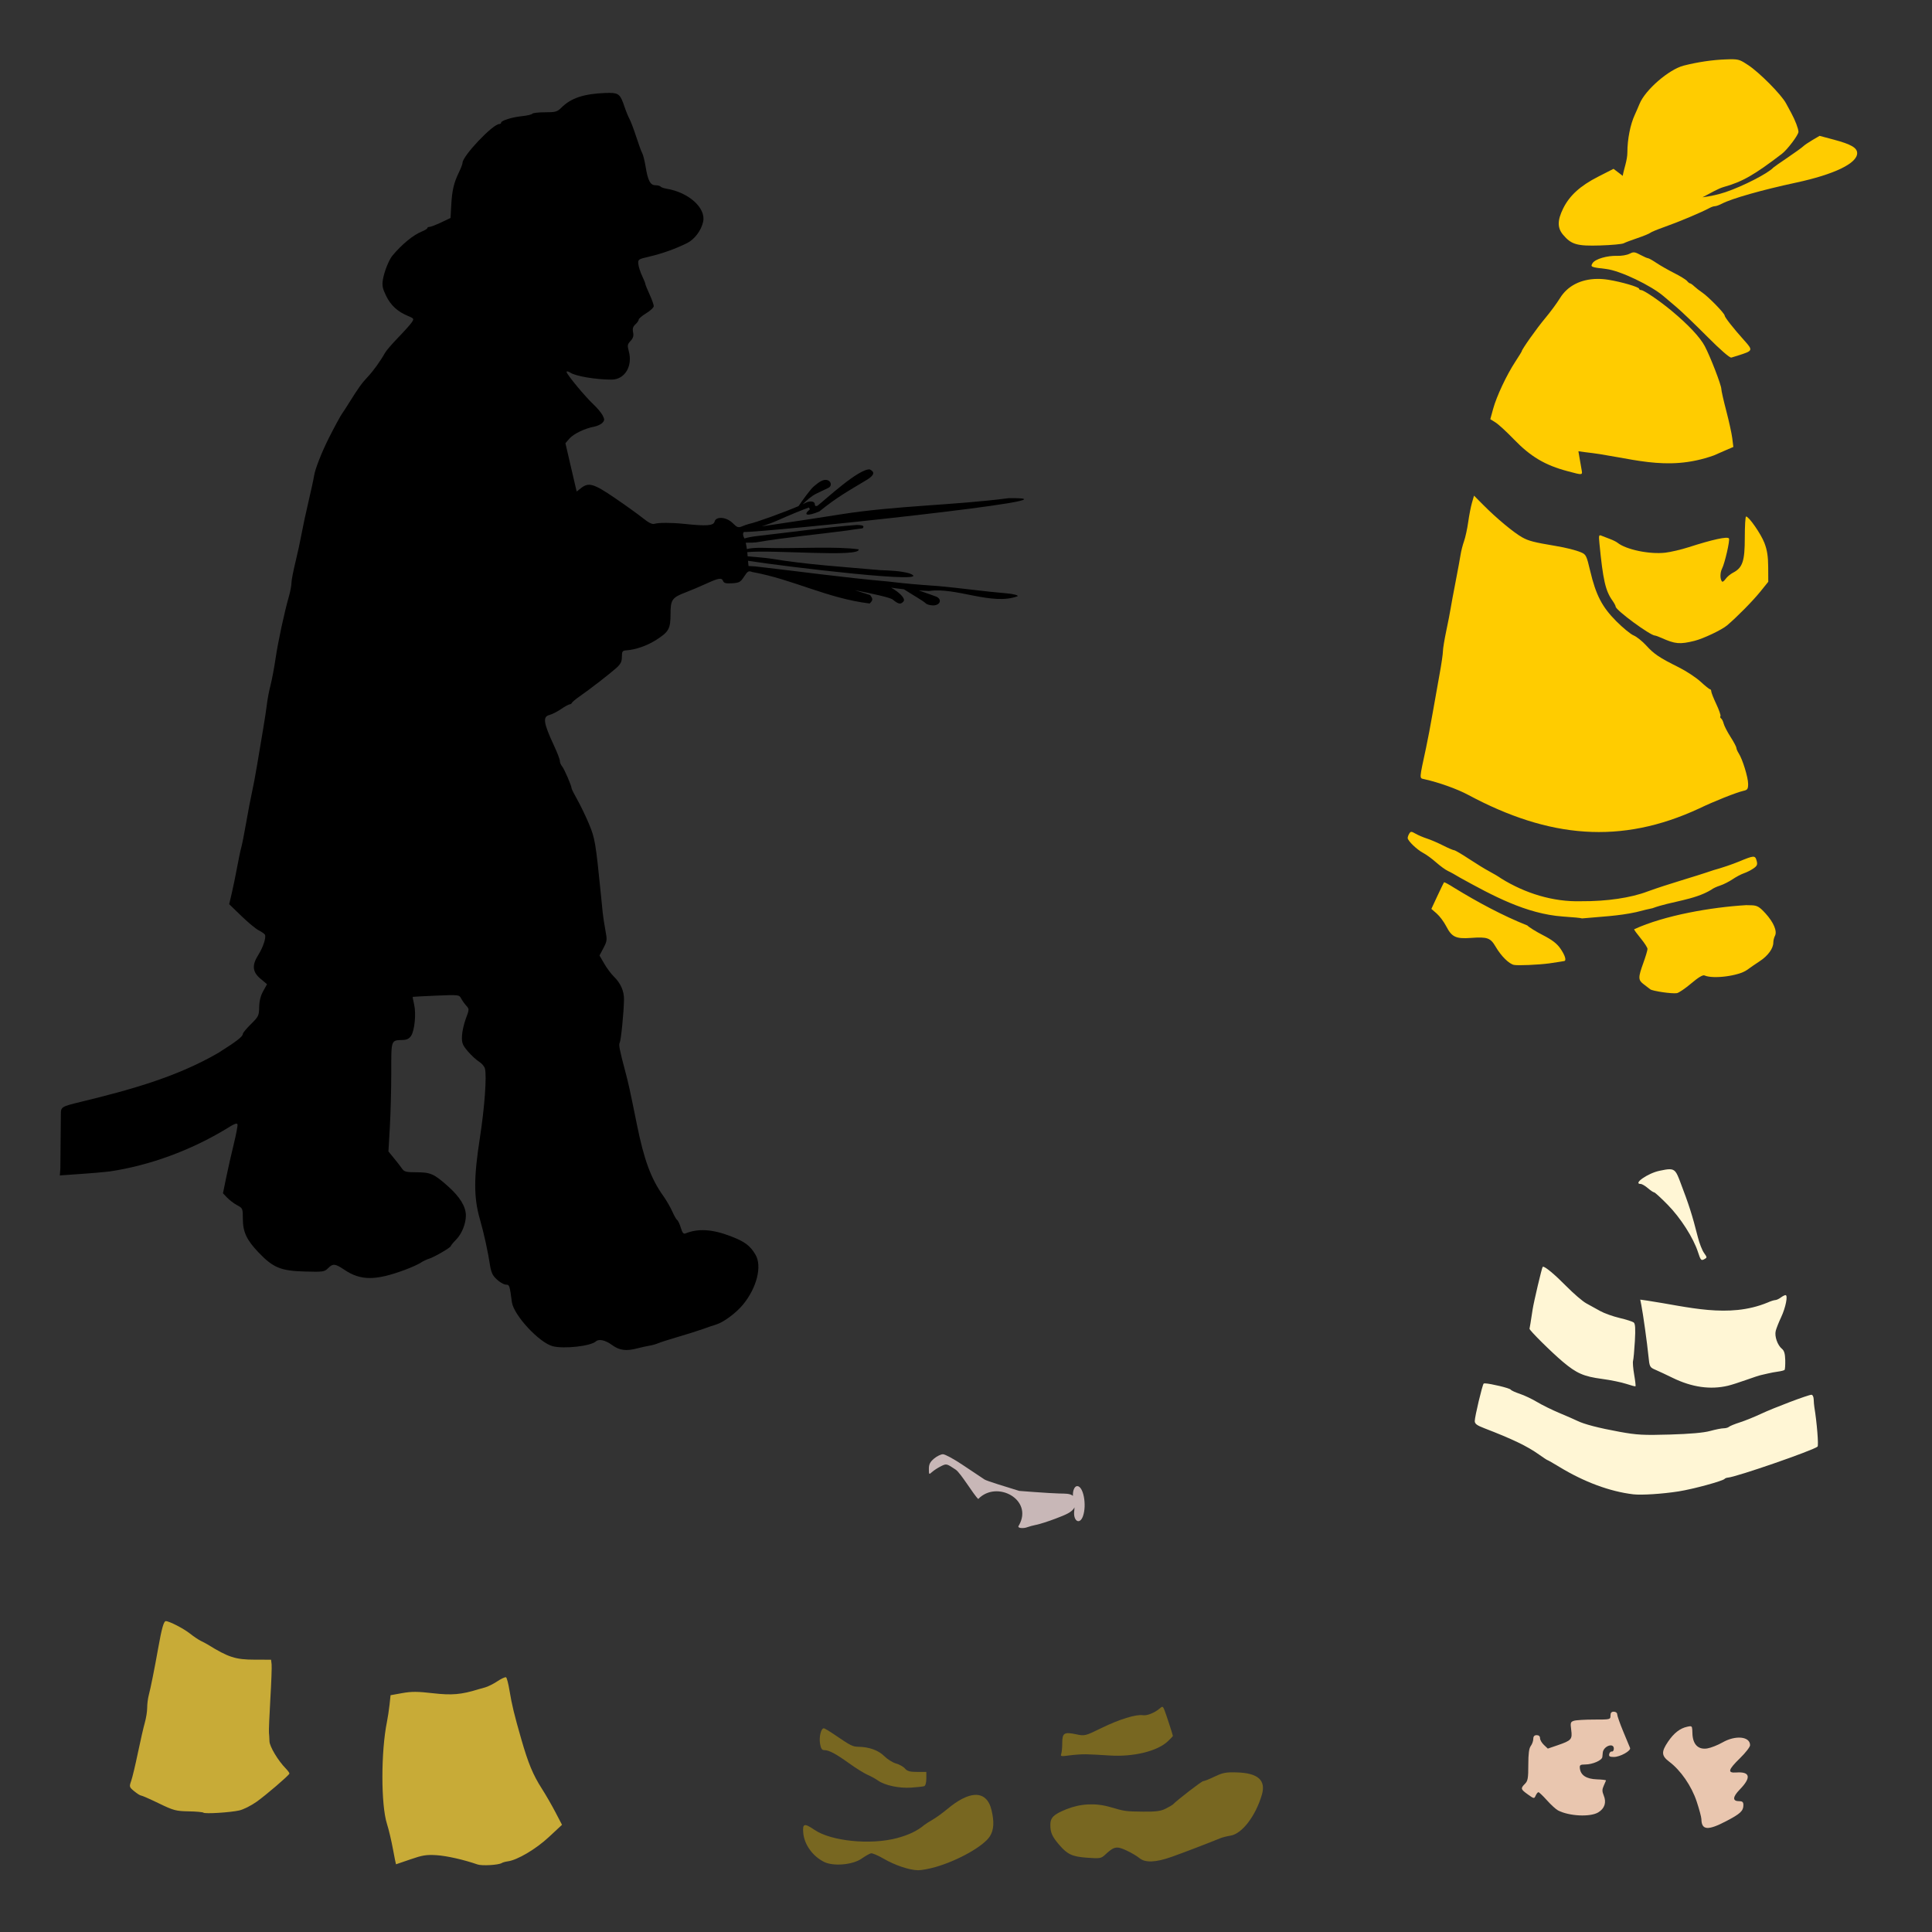
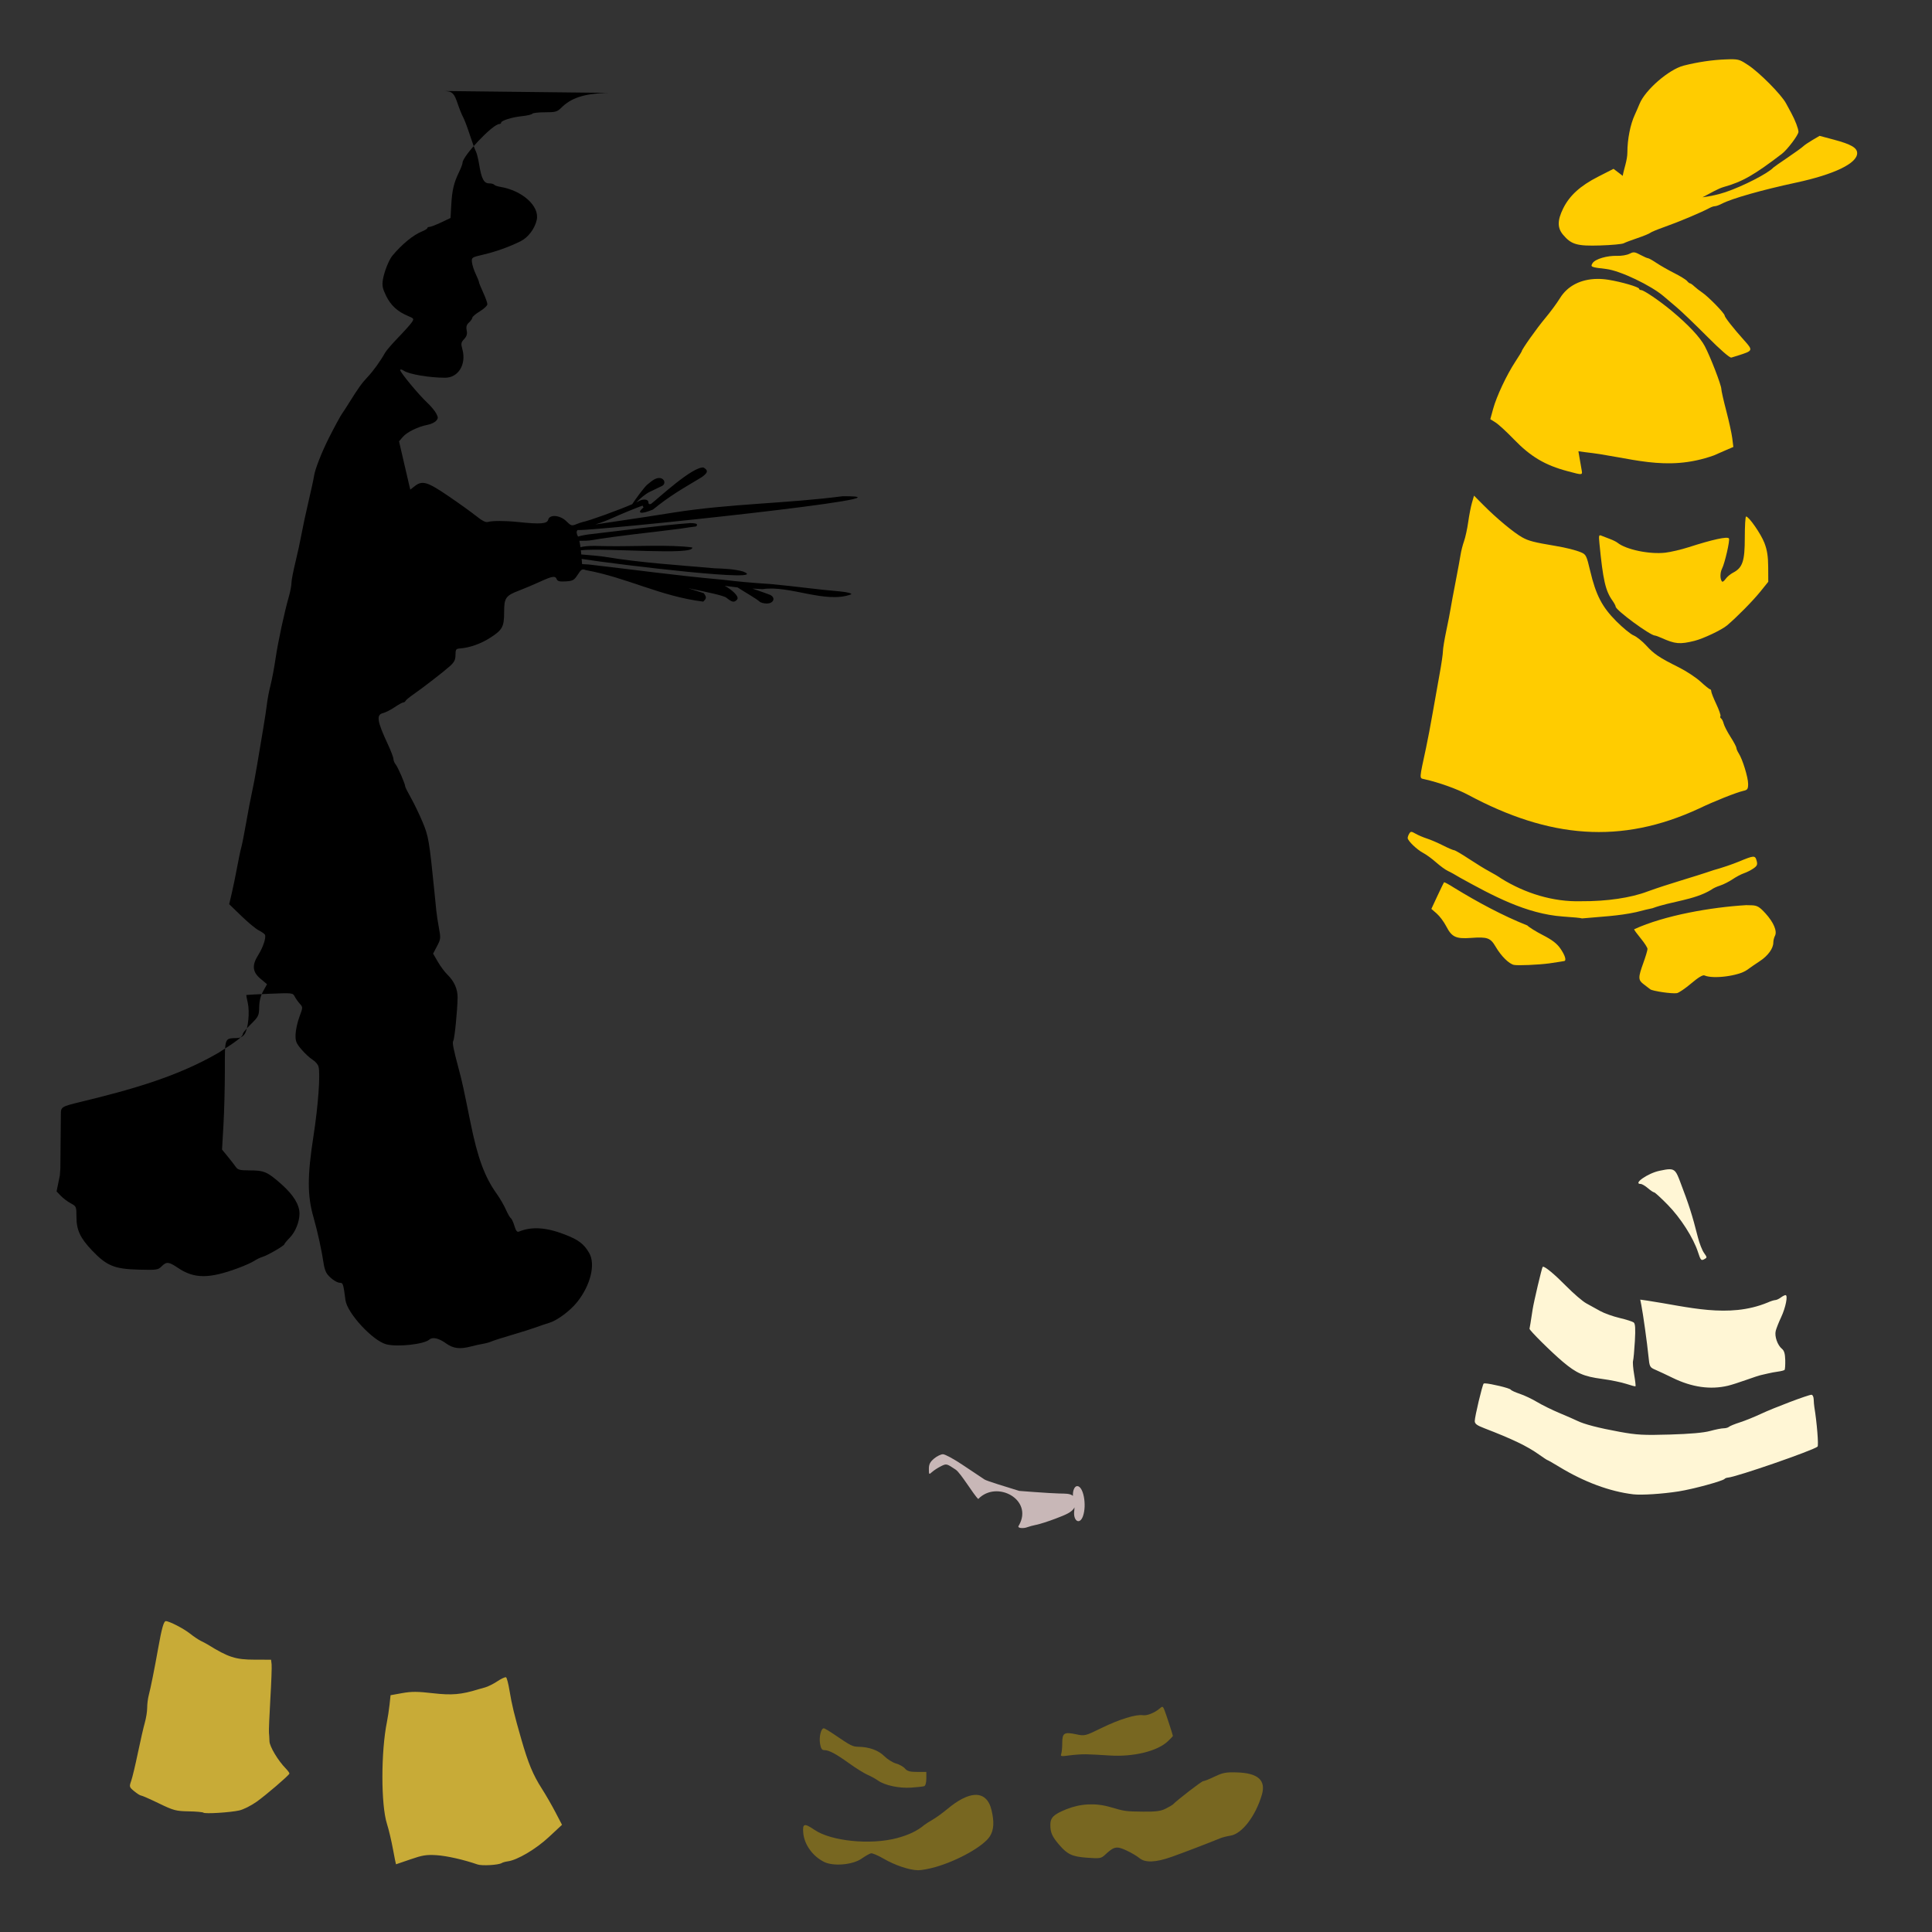
<svg xmlns="http://www.w3.org/2000/svg" xmlns:ns1="http://www.inkscape.org/namespaces/inkscape" xmlns:ns2="http://sodipodi.sourceforge.net/DTD/sodipodi-0.dtd" width="1080" height="1080" id="svg2" version="1.1" ns1:version="0.47 r22583" ns2:docname="SwirlyTree.svg">
  <rect width="100%" height="100%" fill="#333333" stroke="none" />
  <defs id="defs4">
    <ns1:perspective ns2:type="inkscape:persp3d" ns1:vp_x="0 : 526.18109 : 1" ns1:vp_y="0 : 1000 : 0" ns1:vp_z="744.09448 : 526.18109 : 1" ns1:persp3d-origin="372.04724 : 350.78739 : 1" id="perspective10" />
    <ns1:perspective id="perspective2824" ns1:persp3d-origin="0.5 : 0.33333333 : 1" ns1:vp_z="1 : 0.5 : 1" ns1:vp_y="0 : 1000 : 0" ns1:vp_x="0 : 0.5 : 1" ns2:type="inkscape:persp3d" />
    <ns1:perspective id="perspective3572" ns1:persp3d-origin="0.5 : 0.33333333 : 1" ns1:vp_z="1 : 0.5 : 1" ns1:vp_y="0 : 1000 : 0" ns1:vp_x="0 : 0.5 : 1" ns2:type="inkscape:persp3d" />
    <ns1:perspective id="perspective5600" ns1:persp3d-origin="0.5 : 0.33333333 : 1" ns1:vp_z="1 : 0.5 : 1" ns1:vp_y="0 : 1000 : 0" ns1:vp_x="0 : 0.5 : 1" ns2:type="inkscape:persp3d" />
    <ns1:perspective id="perspective5828" ns1:persp3d-origin="0.5 : 0.33333333 : 1" ns1:vp_z="1 : 0.5 : 1" ns1:vp_y="0 : 1000 : 0" ns1:vp_x="0 : 0.5 : 1" ns2:type="inkscape:persp3d" />
    <ns1:perspective id="perspective5869" ns1:persp3d-origin="0.5 : 0.33333333 : 1" ns1:vp_z="1 : 0.5 : 1" ns1:vp_y="0 : 1000 : 0" ns1:vp_x="0 : 0.5 : 1" ns2:type="inkscape:persp3d" />
    <ns1:perspective id="perspective5883" ns1:persp3d-origin="0.5 : 0.33333333 : 1" ns1:vp_z="1 : 0.5 : 1" ns1:vp_y="0 : 1000 : 0" ns1:vp_x="0 : 0.5 : 1" ns2:type="inkscape:persp3d" />
    <ns1:perspective id="perspective5897" ns1:persp3d-origin="0.5 : 0.33333333 : 1" ns1:vp_z="1 : 0.5 : 1" ns1:vp_y="0 : 1000 : 0" ns1:vp_x="0 : 0.5 : 1" ns2:type="inkscape:persp3d" />
    <ns1:perspective id="perspective6251" ns1:persp3d-origin="0.5 : 0.33333333 : 1" ns1:vp_z="1 : 0.5 : 1" ns1:vp_y="0 : 1000 : 0" ns1:vp_x="0 : 0.5 : 1" ns2:type="inkscape:persp3d" />
    <ns1:perspective id="perspective6517" ns1:persp3d-origin="0.5 : 0.33333333 : 1" ns1:vp_z="1 : 0.5 : 1" ns1:vp_y="0 : 1000 : 0" ns1:vp_x="0 : 0.5 : 1" ns2:type="inkscape:persp3d" />
    <ns1:perspective id="perspective6706" ns1:persp3d-origin="0.5 : 0.33333333 : 1" ns1:vp_z="1 : 0.5 : 1" ns1:vp_y="0 : 1000 : 0" ns1:vp_x="0 : 0.5 : 1" ns2:type="inkscape:persp3d" />
    <ns1:perspective id="perspective6720" ns1:persp3d-origin="0.5 : 0.33333333 : 1" ns1:vp_z="1 : 0.5 : 1" ns1:vp_y="0 : 1000 : 0" ns1:vp_x="0 : 0.5 : 1" ns2:type="inkscape:persp3d" />
    <ns1:perspective id="perspective6738" ns1:persp3d-origin="0.5 : 0.33333333 : 1" ns1:vp_z="1 : 0.5 : 1" ns1:vp_y="0 : 1000 : 0" ns1:vp_x="0 : 0.5 : 1" ns2:type="inkscape:persp3d" />
    <ns1:perspective id="perspective6754" ns1:persp3d-origin="0.5 : 0.33333333 : 1" ns1:vp_z="1 : 0.5 : 1" ns1:vp_y="0 : 1000 : 0" ns1:vp_x="0 : 0.5 : 1" ns2:type="inkscape:persp3d" />
    <ns1:perspective id="perspective6770" ns1:persp3d-origin="0.5 : 0.33333333 : 1" ns1:vp_z="1 : 0.5 : 1" ns1:vp_y="0 : 1000 : 0" ns1:vp_x="0 : 0.5 : 1" ns2:type="inkscape:persp3d" />
    <ns1:perspective id="perspective6784" ns1:persp3d-origin="0.5 : 0.33333333 : 1" ns1:vp_z="1 : 0.5 : 1" ns1:vp_y="0 : 1000 : 0" ns1:vp_x="0 : 0.5 : 1" ns2:type="inkscape:persp3d" />
    <ns1:perspective id="perspective7029" ns1:persp3d-origin="0.5 : 0.33333333 : 1" ns1:vp_z="1 : 0.5 : 1" ns1:vp_y="0 : 1000 : 0" ns1:vp_x="0 : 0.5 : 1" ns2:type="inkscape:persp3d" />
    <ns1:perspective id="perspective7181" ns1:persp3d-origin="0.5 : 0.33333333 : 1" ns1:vp_z="1 : 0.5 : 1" ns1:vp_y="0 : 1000 : 0" ns1:vp_x="0 : 0.5 : 1" ns2:type="inkscape:persp3d" />
    <ns1:perspective id="perspective7447" ns1:persp3d-origin="0.5 : 0.33333333 : 1" ns1:vp_z="1 : 0.5 : 1" ns1:vp_y="0 : 1000 : 0" ns1:vp_x="0 : 0.5 : 1" ns2:type="inkscape:persp3d" />
    <ns1:perspective id="perspective7496" ns1:persp3d-origin="0.5 : 0.33333333 : 1" ns1:vp_z="1 : 0.5 : 1" ns1:vp_y="0 : 1000 : 0" ns1:vp_x="0 : 0.5 : 1" ns2:type="inkscape:persp3d" />
    <ns1:perspective id="perspective7758" ns1:persp3d-origin="0.5 : 0.33333333 : 1" ns1:vp_z="1 : 0.5 : 1" ns1:vp_y="0 : 1000 : 0" ns1:vp_x="0 : 0.5 : 1" ns2:type="inkscape:persp3d" />
    <ns1:perspective id="perspective9056" ns1:persp3d-origin="0.5 : 0.33333333 : 1" ns1:vp_z="1 : 0.5 : 1" ns1:vp_y="0 : 1000 : 0" ns1:vp_x="0 : 0.5 : 1" ns2:type="inkscape:persp3d" />
    <ns1:perspective id="perspective9070" ns1:persp3d-origin="0.5 : 0.33333333 : 1" ns1:vp_z="1 : 0.5 : 1" ns1:vp_y="0 : 1000 : 0" ns1:vp_x="0 : 0.5 : 1" ns2:type="inkscape:persp3d" />
    <ns1:perspective id="perspective9112" ns1:persp3d-origin="0.5 : 0.33333333 : 1" ns1:vp_z="1 : 0.5 : 1" ns1:vp_y="0 : 1000 : 0" ns1:vp_x="0 : 0.5 : 1" ns2:type="inkscape:persp3d" />
    <ns1:perspective id="perspective9132" ns1:persp3d-origin="0.5 : 0.33333333 : 1" ns1:vp_z="1 : 0.5 : 1" ns1:vp_y="0 : 1000 : 0" ns1:vp_x="0 : 0.5 : 1" ns2:type="inkscape:persp3d" />
    <ns1:perspective id="perspective9183" ns1:persp3d-origin="0.5 : 0.33333333 : 1" ns1:vp_z="1 : 0.5 : 1" ns1:vp_y="0 : 1000 : 0" ns1:vp_x="0 : 0.5 : 1" ns2:type="inkscape:persp3d" />
  </defs>
  <ns2:namedview id="base" pagecolor="#ffffff" bordercolor="#666666" borderopacity="1.0" ns1:pageopacity="0.0" ns1:pageshadow="2" ns1:zoom="0.23009259" ns1:cx="1344.3662" ns1:cy="245.30458" ns1:document-units="px" ns1:current-layer="layer1" showgrid="false" ns1:window-width="1024" ns1:window-height="742" ns1:window-x="1148" ns1:window-y="-4" ns1:window-maximized="1" showguides="true" ns1:guide-bbox="true" />
  <g ns1:label="Layer 1" ns1:groupmode="layer" id="layer1" transform="translate(0,27.638)">
-     <path style="fill:#000000" d="m 340.891,24.288 c -0.726,-0.004 -1.547,0.006 -2.457,0.041 -12.098,0.466 -19.248,2.853 -24.635,8.225 -2.329,2.322 -3.233,2.579 -9.159,2.579 -3.619,0 -6.815,0.37 -7.088,0.812 -0.273,0.442 -2.81,1.048 -5.646,1.34 -5.65,0.583 -11.779,2.476 -11.779,3.656 0,0.412 -0.449,0.751 -0.995,0.751 -3.65,0 -20.573,17.86 -20.573,21.71 0,0.632 -0.897,2.982 -1.99,5.24 -2.884,5.959 -3.852,10.109 -4.306,18.299 l -0.406,7.271 -5.26,2.498 c -2.899,1.372 -5.828,2.498 -6.499,2.498 -0.671,0 -1.219,0.303 -1.219,0.67 0,0.367 -1.37,1.219 -3.046,1.889 -4.767,1.906 -11.217,7.187 -16.471,13.506 -1.966,2.365 -4.611,9.038 -5.321,13.424 -0.533,3.294 -0.202,4.951 1.808,9.058 2.606,5.326 6.354,8.774 12.185,11.211 3.424,1.431 3.512,1.567 2.153,3.595 -0.779,1.161 -4.188,4.971 -7.575,8.469 -3.387,3.498 -6.708,7.35 -7.372,8.55 -2.499,4.513 -6.538,10.125 -9.708,13.485 -3.292,3.49 -5.128,6.048 -10.561,14.744 -1.611,2.578 -3.255,5.11 -3.656,5.626 -0.795,1.024 -4.647,8.128 -7.616,14.054 -3.946,7.876 -7.524,17.03 -8.083,20.634 -0.32,2.063 -1.791,8.82 -3.249,15.008 -1.459,6.188 -3.173,14.201 -3.818,17.811 -0.645,3.61 -2.169,10.654 -3.392,15.658 -1.223,5.005 -2.234,10.241 -2.234,11.637 0,1.396 -0.612,4.688 -1.361,7.311 -2.64,9.254 -6.133,25.512 -7.514,34.911 -0.769,5.231 -2.028,11.934 -2.803,14.907 -0.774,2.973 -1.668,7.549 -1.97,10.175 -0.302,2.625 -1.327,9.417 -2.295,15.09 -0.968,5.672 -2.461,14.523 -3.31,19.68 -0.849,5.157 -2.12,11.914 -2.823,15.008 -0.703,3.094 -2.154,10.689 -3.229,16.877 -1.075,6.188 -2.33,12.527 -2.782,14.074 -0.453,1.547 -1.506,6.61 -2.356,11.251 -0.85,4.641 -2.193,11.095 -2.965,14.359 l -1.401,5.93 6.743,6.519 c 3.701,3.585 8.048,7.213 9.667,8.042 1.619,0.829 3.206,1.909 3.534,2.417 0.899,1.393 -0.942,7.091 -3.676,11.393 -3.644,5.734 -3.301,9.488 1.219,13.282 l 3.676,3.087 -2.132,3.818 c -1.443,2.567 -2.185,5.494 -2.254,8.936 -0.098,4.82 -0.371,5.37 -4.63,9.566 -2.487,2.449 -4.509,4.893 -4.509,5.443 0,1.474 -3.412,4.125 -13.607,10.561 -23.871,13.87 -50.333,20.925 -76.87,27.417 -11.092,2.691 -11.251,2.803 -11.251,7.149 l -0.284,30.058 -0.284,3.94 c 9.255,-0.717 18.536,-1.176 27.763,-2.214 22.754,-3.382 45.514,-11.902 65.152,-23.762 4.499,-2.874 6.18,-3.536 6.397,-2.539 0.162,0.743 -0.783,5.698 -2.092,11.008 -1.309,5.309 -3.199,13.664 -4.204,18.563 l -1.828,8.916 2.336,2.457 c 1.288,1.358 3.798,3.253 5.565,4.204 3.135,1.688 3.209,1.859 3.209,7.636 0,7.273 2.092,11.786 8.753,18.766 8.183,8.574 12.443,10.315 25.996,10.683 10.075,0.273 10.862,0.166 12.835,-1.807 2.765,-2.765 3.99,-2.662 9.078,0.772 9.152,6.177 17.409,6.22 33.815,0.142 3.61,-1.337 7.606,-3.137 8.895,-4.001 1.289,-0.864 3.402,-1.88 4.691,-2.254 2.776,-0.806 12.185,-6.28 12.185,-7.088 0,-0.309 1.37,-1.963 3.046,-3.676 3.086,-3.155 5.356,-8.779 5.382,-13.343 0.029,-4.996 -3.328,-10.49 -10.073,-16.471 -7.856,-6.966 -9.666,-7.758 -17.892,-7.758 -5.367,0 -6.501,-0.288 -7.677,-1.99 -0.758,-1.098 -2.784,-3.706 -4.509,-5.808 l -3.148,-3.838 0.792,-13.627 c 0.435,-7.499 0.792,-21.222 0.792,-30.504 0,-18.762 -0.28,-17.975 6.702,-18.197 1.99,-0.063 3.403,-0.814 4.387,-2.315 1.971,-3.007 2.882,-12.316 1.706,-17.446 -0.529,-2.307 -0.892,-4.248 -0.792,-4.326 0.1,-0.078 5.992,-0.396 13.079,-0.691 12.581,-0.522 12.918,-0.486 13.952,1.523 0.583,1.132 1.856,2.955 2.843,4.042 1.77,1.948 1.777,2.04 -0.203,7.332 -1.104,2.951 -2.076,7.357 -2.153,9.789 -0.121,3.848 0.32,4.967 3.351,8.51 1.916,2.24 4.704,4.8 6.194,5.707 1.491,0.907 2.968,2.646 3.29,3.859 1.095,4.126 -0.193,21.849 -2.823,38.77 -3.474,22.354 -3.478,33.32 0.02,45.472 2.262,7.857 4.642,18.761 5.768,26.463 0.205,1.402 0.822,3.38 1.361,4.387 1.367,2.555 5.596,5.727 7.636,5.727 1.723,0 1.891,0.521 3.107,9.728 0.955,7.23 15.239,22.678 22.807,24.655 6.244,1.632 21.163,-0.019 24.107,-2.661 1.727,-1.55 5.259,-0.771 9.099,2.011 4.218,3.056 7.867,3.516 14.399,1.787 2.063,-0.546 5.013,-1.191 6.56,-1.442 1.547,-0.25 3.66,-0.855 4.691,-1.32 1.031,-0.465 6.074,-2.083 11.231,-3.595 5.157,-1.512 11.287,-3.43 13.607,-4.285 2.32,-0.855 5.689,-1.999 7.494,-2.539 4.343,-1.3 11.45,-6.574 15.374,-11.414 7.603,-9.378 10.549,-21.336 6.824,-27.661 -3.004,-5.101 -5.953,-7.312 -13.749,-10.317 -10.299,-3.97 -18.355,-4.479 -25.386,-1.604 -1.121,0.458 -1.77,-0.31 -2.62,-3.148 -0.618,-2.062 -1.524,-4.005 -2.011,-4.306 -0.487,-0.301 -1.734,-2.485 -2.782,-4.854 -1.048,-2.369 -3.295,-6.252 -4.996,-8.631 -6.863,-9.599 -10.747,-20.098 -14.765,-39.948 -4.015,-19.836 -4.644,-22.695 -6.336,-29.062 -3.403,-12.802 -3.945,-15.622 -3.27,-16.714 0.723,-1.17 2.295,-16.967 2.396,-24.087 0.068,-4.767 -1.889,-9.169 -5.748,-12.917 -1.443,-1.402 -3.839,-4.608 -5.301,-7.129 l -2.64,-4.57 2.193,-4.163 c 2.056,-3.875 2.121,-4.53 1.097,-9.951 -0.603,-3.191 -1.29,-7.692 -1.523,-10.012 -0.234,-2.32 -0.663,-6.756 -0.975,-9.85 -2.954,-29.353 -3.338,-31.617 -6.722,-39.664 -1.8,-4.28 -4.716,-10.327 -6.479,-13.445 -1.762,-3.118 -3.209,-6 -3.209,-6.397 0,-1.387 -4.086,-10.819 -5.321,-12.287 -0.685,-0.814 -1.239,-2.173 -1.239,-3.026 0,-0.853 -1.439,-4.62 -3.189,-8.367 -5.944,-12.73 -6.503,-16.331 -2.681,-17.263 1.418,-0.346 4.343,-1.821 6.499,-3.29 2.156,-1.469 4.345,-2.681 4.854,-2.681 0.509,0 1.067,-0.363 1.239,-0.812 0.172,-0.45 2.052,-2.03 4.184,-3.513 5.785,-4.026 17.271,-12.911 20.736,-16.044 2.381,-2.153 3.046,-3.512 3.046,-6.194 0,-2.892 0.335,-3.454 2.112,-3.574 5.592,-0.379 11.862,-2.548 17.182,-5.951 6.963,-4.454 7.9,-6.173 7.9,-14.399 0,-8.05 0.816,-9.206 8.774,-12.226 2.644,-1.003 7.66,-3.124 11.129,-4.712 7.138,-3.268 8.728,-3.498 9.525,-1.422 0.421,1.097 1.66,1.393 5.016,1.178 3.977,-0.255 4.697,-0.661 6.682,-3.737 1.965,-3.045 2.486,-3.348 4.509,-2.579 23.242,4.248 41.654,14.652 65.68,17.628 1.895,-1.895 1.928,-2.457 0.264,-4.732 -2.768,-0.877 -5.669,-1.81 -8.631,-2.742 10.511,2.128 19.699,4.053 21.284,5.28 3.232,2.649 4.48,2.845 6.032,0.975 1.334,-1.608 -2.867,-5.422 -6.966,-7.636 1.171,0.132 2.335,0.278 3.331,0.447 0.841,0.142 2.244,0.308 3.859,0.467 4.238,2.74 10.857,6.511 12.206,7.86 0.619,0.619 2.461,1.137 4.102,1.137 3.921,0 5.165,-3.345 1.807,-4.874 -0.513,-0.234 -5.06,-1.845 -9.789,-3.473 1.894,0.119 3.819,0.223 5.687,0.305 14.985,-2.318 35.289,8.332 49.575,2.884 0.277,-0.553 -2.219,-1.206 -6.093,-1.584 -12.692,-1.05 -25.298,-2.889 -37.978,-4.042 -14.276,-1.023 -18.133,-1.379 -27.864,-2.518 -26.173,-2.34 -50.226,-5.706 -74.799,-8.51 l -3.757,-0.223 -0.264,-2.904 c 20.939,3.298 107.191,13.606 90.213,7.027 -4.952,-1.376 -10.782,-1.612 -16.044,-1.787 -20.477,-1.825 -41.194,-3.069 -61.496,-6.458 -1.08,-0.24 -10.347,-1.116 -12.876,-1.279 l -0.122,-1.259 c -0.032,-0.356 -0.062,-0.717 -0.102,-1.076 13.574,-1.471 63.65,3.071 62.248,-1.564 -11.8,-1.74 -34.478,-0.463 -47.442,-0.731 -3.085,-0.083 -5.455,-0.138 -7.25,-0.142 -3.204,-0.008 -6.154,0.236 -7.778,0.731 -0.185,-1.306 -0.397,-2.545 -0.63,-3.574 2.172,0.062 5.174,-0.08 5.727,-0.183 16.96,-2.867 34.1,-4.385 51.138,-6.661 3.384,-0.534 6.26,-0.942 8.205,-1.158 0.387,-0.043 0.711,-0.5 0.711,-1.015 0,-0.593 -1.371,-0.889 -3.838,-0.894 -18.405,1.419 -36.68,4.06 -55.018,6.113 -2.931,0.324 -5.777,0.833 -7.677,1.422 0,-0.005 0,-0.016 0,-0.02 -0.869,-1.624 -1.003,-2.777 -0.284,-3.615 10.842,0.436 198.157,-19.304 148.155,-18.908 -31.194,4.071 -62.849,4.128 -94.011,9.058 -1.158,0.257 -29.585,4.602 -44.172,6.722 3.123,-0.981 6.593,-2.274 9.484,-3.595 4.558,-2.082 14.149,-6.024 16.897,-6.946 l 0.548,1.015 c -4.162,3.406 -1.429,4.008 5.301,1.178 9.753,-7.932 16.189,-11.445 27.113,-18.014 3.617,-2.463 3.922,-3.961 1.076,-5.483 -6.223,-0.459 -24.714,16.799 -29.286,20.35 -0.973,0.373 -1.483,0.054 -1.483,-0.934 0,-1.701 -2.883,-2.018 -5.402,-0.589 -0.329,0.187 -0.807,0.417 -1.34,0.67 2.114,-2.101 4.87,-4.626 7.657,-5.971 2.844,-1.372 5.807,-2.788 6.58,-3.148 2.416,-1.124 1.7,-4.169 -1.056,-4.488 -1.788,-0.207 -3.709,0.798 -7.027,3.656 -1.861,1.603 -6.245,7.647 -8.469,10.967 -7.723,3.321 -23.628,9.137 -27.763,9.992 -0.639,0.132 -2.298,0.705 -3.696,1.279 -2.265,0.931 -2.848,0.747 -5.321,-1.726 -3.457,-3.457 -9.349,-3.993 -10.155,-0.914 -0.618,2.364 -4.293,2.651 -17.141,1.3 -6.809,-0.716 -14.221,-0.727 -16.471,-0.02 -1.258,0.395 -3.243,-0.571 -6.499,-3.189 -2.578,-2.073 -9.623,-7.145 -15.658,-11.251 -11.877,-8.081 -14.618,-8.887 -18.867,-5.544 l -2.457,1.929 -0.528,-2.153 c -0.295,-1.185 -1.709,-7.268 -3.148,-13.506 l -2.62,-11.333 2.153,-2.518 c 2.325,-2.703 8.572,-5.736 13.831,-6.722 1.792,-0.336 3.902,-1.321 4.691,-2.193 1.257,-1.389 1.276,-1.9 0.102,-4.163 -0.737,-1.421 -3.022,-4.162 -5.077,-6.072 -4.664,-4.336 -15.069,-16.905 -15.069,-18.197 0,-0.529 0.943,-0.339 2.112,0.426 2.995,1.962 14.088,3.839 22.949,3.879 7.469,0.034 12.043,-7.484 9.708,-15.943 -0.863,-3.125 -0.74,-3.819 0.995,-5.666 1.461,-1.555 1.827,-2.826 1.422,-4.854 -0.404,-2.02 -0.066,-3.189 1.28,-4.407 1.007,-0.911 1.852,-2.116 1.868,-2.681 0.016,-0.565 1.92,-2.176 4.224,-3.574 2.304,-1.398 4.184,-3.182 4.184,-3.96 0,-0.778 -1.046,-3.721 -2.336,-6.54 -1.289,-2.818 -2.356,-5.423 -2.356,-5.808 0,-0.386 -0.805,-2.432 -1.807,-4.529 -1.002,-2.097 -1.954,-5.043 -2.112,-6.56 -0.281,-2.696 -0.139,-2.795 6.276,-4.285 7.016,-1.63 14.404,-4.274 20.858,-7.453 4.266,-2.102 7.988,-7.021 9.078,-11.982 1.685,-7.67 -8.037,-16.436 -20.492,-18.481 -1.505,-0.247 -2.99,-0.773 -3.29,-1.178 -0.3,-0.405 -1.581,-0.751 -2.864,-0.751 -2.878,0 -4.258,-2.595 -5.524,-10.459 -0.51,-3.165 -1.358,-6.539 -1.889,-7.494 -0.53,-0.955 -2.043,-5.095 -3.371,-9.22 -1.328,-4.125 -3.025,-8.584 -3.757,-9.911 -0.732,-1.326 -2.011,-4.506 -2.864,-7.047 -2.088,-6.226 -3.023,-7.466 -8.103,-7.494 z" id="path9248" />
-     <path id="path9226" style="fill:#e9c6af" d="m 902.138,929.211 c 1.072,0 1.889,0.628 1.889,1.462 0,0.803 1.508,5.123 3.371,9.606 1.863,4.483 3.587,8.617 3.818,9.2 0.625,1.578 -5.566,5.037 -9.017,5.037 -2.374,0 -2.924,-0.329 -2.64,-1.625 0.197,-0.902 0.848,-1.551 1.462,-1.422 0.614,0.129 1.117,-0.593 1.117,-1.625 0,-3.504 -5.806,-1.403 -6.174,2.234 -0.059,0.575 -0.165,1.681 -0.244,2.457 -0.189,1.869 -5.419,4.16 -9.525,4.184 -2.833,0.016 -3.237,0.303 -3.046,2.112 0.41,3.885 3.637,5.995 9.464,6.194 2.927,0.1 5.24,0.381 5.159,0.63 -0.081,0.248 -0.664,1.611 -1.3,3.006 -0.918,2.016 -0.913,3.107 0.02,5.362 1.62,3.91 0.536,7.28 -3.046,9.464 -4.467,2.723 -16.301,2.143 -22.523,-1.097 -1.129,-0.588 -3.908,-3.118 -6.154,-5.626 -2.246,-2.507 -4.39,-4.549 -4.773,-4.549 -0.383,0 -1.078,0.852 -1.543,1.889 -0.827,1.843 -0.93,1.819 -4.366,-0.63 -4.05,-2.885 -4.177,-3.398 -1.625,-5.951 1.607,-1.607 1.868,-3.124 1.868,-10.601 0,-6.223 0.4,-9.243 1.381,-10.54 0.757,-1.001 1.385,-2.78 1.401,-3.94 0.021,-1.475 0.598,-2.112 1.909,-2.112 1.19,0 1.868,0.619 1.868,1.706 0,0.941 0.976,2.632 2.173,3.757 l 2.173,2.051 5.463,-1.868 c 7.745,-2.665 8.316,-3.295 7.616,-8.57 -0.534,-4.028 -0.398,-4.499 1.543,-5.118 1.173,-0.374 6.244,-0.674 11.272,-0.67 8.98,0.006 9.139,-0.023 9.139,-2.193 0,-1.585 0.524,-2.214 1.868,-2.214 z m 42.637,8.128 c 1.189,-0.045 1.211,0.769 1.3,3.96 0.172,6.172 3.2,9.259 8.286,8.449 2.04,-0.325 5.887,-1.847 8.55,-3.371 7.304,-4.179 15.412,-3.35 15.394,1.564 0,0.974 -2.535,4.231 -5.626,7.25 -6.666,6.512 -7.161,8.364 -2.112,8.002 7.823,-0.561 8.536,2.76 2.011,9.484 -4.093,4.217 -4.23,6.56 -0.386,6.56 1.854,0 2.376,0.482 2.376,2.173 0,3.29 -1.697,4.859 -9.667,9.017 -10.236,5.34 -13.708,5.049 -13.81,-1.178 -0.018,-1.118 -1.22,-5.587 -2.66,-9.911 -2.866,-8.603 -8.884,-17.332 -15.272,-22.137 -4.422,-3.327 -4.578,-5.5 -0.751,-11.17 3.284,-4.866 6.722,-7.547 10.744,-8.408 0.698,-0.149 1.228,-0.269 1.625,-0.284 z" />
+     <path style="fill:#000000" d="m 340.891,24.288 c -0.726,-0.004 -1.547,0.006 -2.457,0.041 -12.098,0.466 -19.248,2.853 -24.635,8.225 -2.329,2.322 -3.233,2.579 -9.159,2.579 -3.619,0 -6.815,0.37 -7.088,0.812 -0.273,0.442 -2.81,1.048 -5.646,1.34 -5.65,0.583 -11.779,2.476 -11.779,3.656 0,0.412 -0.449,0.751 -0.995,0.751 -3.65,0 -20.573,17.86 -20.573,21.71 0,0.632 -0.897,2.982 -1.99,5.24 -2.884,5.959 -3.852,10.109 -4.306,18.299 l -0.406,7.271 -5.26,2.498 c -2.899,1.372 -5.828,2.498 -6.499,2.498 -0.671,0 -1.219,0.303 -1.219,0.67 0,0.367 -1.37,1.219 -3.046,1.889 -4.767,1.906 -11.217,7.187 -16.471,13.506 -1.966,2.365 -4.611,9.038 -5.321,13.424 -0.533,3.294 -0.202,4.951 1.808,9.058 2.606,5.326 6.354,8.774 12.185,11.211 3.424,1.431 3.512,1.567 2.153,3.595 -0.779,1.161 -4.188,4.971 -7.575,8.469 -3.387,3.498 -6.708,7.35 -7.372,8.55 -2.499,4.513 -6.538,10.125 -9.708,13.485 -3.292,3.49 -5.128,6.048 -10.561,14.744 -1.611,2.578 -3.255,5.11 -3.656,5.626 -0.795,1.024 -4.647,8.128 -7.616,14.054 -3.946,7.876 -7.524,17.03 -8.083,20.634 -0.32,2.063 -1.791,8.82 -3.249,15.008 -1.459,6.188 -3.173,14.201 -3.818,17.811 -0.645,3.61 -2.169,10.654 -3.392,15.658 -1.223,5.005 -2.234,10.241 -2.234,11.637 0,1.396 -0.612,4.688 -1.361,7.311 -2.64,9.254 -6.133,25.512 -7.514,34.911 -0.769,5.231 -2.028,11.934 -2.803,14.907 -0.774,2.973 -1.668,7.549 -1.97,10.175 -0.302,2.625 -1.327,9.417 -2.295,15.09 -0.968,5.672 -2.461,14.523 -3.31,19.68 -0.849,5.157 -2.12,11.914 -2.823,15.008 -0.703,3.094 -2.154,10.689 -3.229,16.877 -1.075,6.188 -2.33,12.527 -2.782,14.074 -0.453,1.547 -1.506,6.61 -2.356,11.251 -0.85,4.641 -2.193,11.095 -2.965,14.359 l -1.401,5.93 6.743,6.519 c 3.701,3.585 8.048,7.213 9.667,8.042 1.619,0.829 3.206,1.909 3.534,2.417 0.899,1.393 -0.942,7.091 -3.676,11.393 -3.644,5.734 -3.301,9.488 1.219,13.282 l 3.676,3.087 -2.132,3.818 c -1.443,2.567 -2.185,5.494 -2.254,8.936 -0.098,4.82 -0.371,5.37 -4.63,9.566 -2.487,2.449 -4.509,4.893 -4.509,5.443 0,1.474 -3.412,4.125 -13.607,10.561 -23.871,13.87 -50.333,20.925 -76.87,27.417 -11.092,2.691 -11.251,2.803 -11.251,7.149 l -0.284,30.058 -0.284,3.94 l -1.828,8.916 2.336,2.457 c 1.288,1.358 3.798,3.253 5.565,4.204 3.135,1.688 3.209,1.859 3.209,7.636 0,7.273 2.092,11.786 8.753,18.766 8.183,8.574 12.443,10.315 25.996,10.683 10.075,0.273 10.862,0.166 12.835,-1.807 2.765,-2.765 3.99,-2.662 9.078,0.772 9.152,6.177 17.409,6.22 33.815,0.142 3.61,-1.337 7.606,-3.137 8.895,-4.001 1.289,-0.864 3.402,-1.88 4.691,-2.254 2.776,-0.806 12.185,-6.28 12.185,-7.088 0,-0.309 1.37,-1.963 3.046,-3.676 3.086,-3.155 5.356,-8.779 5.382,-13.343 0.029,-4.996 -3.328,-10.49 -10.073,-16.471 -7.856,-6.966 -9.666,-7.758 -17.892,-7.758 -5.367,0 -6.501,-0.288 -7.677,-1.99 -0.758,-1.098 -2.784,-3.706 -4.509,-5.808 l -3.148,-3.838 0.792,-13.627 c 0.435,-7.499 0.792,-21.222 0.792,-30.504 0,-18.762 -0.28,-17.975 6.702,-18.197 1.99,-0.063 3.403,-0.814 4.387,-2.315 1.971,-3.007 2.882,-12.316 1.706,-17.446 -0.529,-2.307 -0.892,-4.248 -0.792,-4.326 0.1,-0.078 5.992,-0.396 13.079,-0.691 12.581,-0.522 12.918,-0.486 13.952,1.523 0.583,1.132 1.856,2.955 2.843,4.042 1.77,1.948 1.777,2.04 -0.203,7.332 -1.104,2.951 -2.076,7.357 -2.153,9.789 -0.121,3.848 0.32,4.967 3.351,8.51 1.916,2.24 4.704,4.8 6.194,5.707 1.491,0.907 2.968,2.646 3.29,3.859 1.095,4.126 -0.193,21.849 -2.823,38.77 -3.474,22.354 -3.478,33.32 0.02,45.472 2.262,7.857 4.642,18.761 5.768,26.463 0.205,1.402 0.822,3.38 1.361,4.387 1.367,2.555 5.596,5.727 7.636,5.727 1.723,0 1.891,0.521 3.107,9.728 0.955,7.23 15.239,22.678 22.807,24.655 6.244,1.632 21.163,-0.019 24.107,-2.661 1.727,-1.55 5.259,-0.771 9.099,2.011 4.218,3.056 7.867,3.516 14.399,1.787 2.063,-0.546 5.013,-1.191 6.56,-1.442 1.547,-0.25 3.66,-0.855 4.691,-1.32 1.031,-0.465 6.074,-2.083 11.231,-3.595 5.157,-1.512 11.287,-3.43 13.607,-4.285 2.32,-0.855 5.689,-1.999 7.494,-2.539 4.343,-1.3 11.45,-6.574 15.374,-11.414 7.603,-9.378 10.549,-21.336 6.824,-27.661 -3.004,-5.101 -5.953,-7.312 -13.749,-10.317 -10.299,-3.97 -18.355,-4.479 -25.386,-1.604 -1.121,0.458 -1.77,-0.31 -2.62,-3.148 -0.618,-2.062 -1.524,-4.005 -2.011,-4.306 -0.487,-0.301 -1.734,-2.485 -2.782,-4.854 -1.048,-2.369 -3.295,-6.252 -4.996,-8.631 -6.863,-9.599 -10.747,-20.098 -14.765,-39.948 -4.015,-19.836 -4.644,-22.695 -6.336,-29.062 -3.403,-12.802 -3.945,-15.622 -3.27,-16.714 0.723,-1.17 2.295,-16.967 2.396,-24.087 0.068,-4.767 -1.889,-9.169 -5.748,-12.917 -1.443,-1.402 -3.839,-4.608 -5.301,-7.129 l -2.64,-4.57 2.193,-4.163 c 2.056,-3.875 2.121,-4.53 1.097,-9.951 -0.603,-3.191 -1.29,-7.692 -1.523,-10.012 -0.234,-2.32 -0.663,-6.756 -0.975,-9.85 -2.954,-29.353 -3.338,-31.617 -6.722,-39.664 -1.8,-4.28 -4.716,-10.327 -6.479,-13.445 -1.762,-3.118 -3.209,-6 -3.209,-6.397 0,-1.387 -4.086,-10.819 -5.321,-12.287 -0.685,-0.814 -1.239,-2.173 -1.239,-3.026 0,-0.853 -1.439,-4.62 -3.189,-8.367 -5.944,-12.73 -6.503,-16.331 -2.681,-17.263 1.418,-0.346 4.343,-1.821 6.499,-3.29 2.156,-1.469 4.345,-2.681 4.854,-2.681 0.509,0 1.067,-0.363 1.239,-0.812 0.172,-0.45 2.052,-2.03 4.184,-3.513 5.785,-4.026 17.271,-12.911 20.736,-16.044 2.381,-2.153 3.046,-3.512 3.046,-6.194 0,-2.892 0.335,-3.454 2.112,-3.574 5.592,-0.379 11.862,-2.548 17.182,-5.951 6.963,-4.454 7.9,-6.173 7.9,-14.399 0,-8.05 0.816,-9.206 8.774,-12.226 2.644,-1.003 7.66,-3.124 11.129,-4.712 7.138,-3.268 8.728,-3.498 9.525,-1.422 0.421,1.097 1.66,1.393 5.016,1.178 3.977,-0.255 4.697,-0.661 6.682,-3.737 1.965,-3.045 2.486,-3.348 4.509,-2.579 23.242,4.248 41.654,14.652 65.68,17.628 1.895,-1.895 1.928,-2.457 0.264,-4.732 -2.768,-0.877 -5.669,-1.81 -8.631,-2.742 10.511,2.128 19.699,4.053 21.284,5.28 3.232,2.649 4.48,2.845 6.032,0.975 1.334,-1.608 -2.867,-5.422 -6.966,-7.636 1.171,0.132 2.335,0.278 3.331,0.447 0.841,0.142 2.244,0.308 3.859,0.467 4.238,2.74 10.857,6.511 12.206,7.86 0.619,0.619 2.461,1.137 4.102,1.137 3.921,0 5.165,-3.345 1.807,-4.874 -0.513,-0.234 -5.06,-1.845 -9.789,-3.473 1.894,0.119 3.819,0.223 5.687,0.305 14.985,-2.318 35.289,8.332 49.575,2.884 0.277,-0.553 -2.219,-1.206 -6.093,-1.584 -12.692,-1.05 -25.298,-2.889 -37.978,-4.042 -14.276,-1.023 -18.133,-1.379 -27.864,-2.518 -26.173,-2.34 -50.226,-5.706 -74.799,-8.51 l -3.757,-0.223 -0.264,-2.904 c 20.939,3.298 107.191,13.606 90.213,7.027 -4.952,-1.376 -10.782,-1.612 -16.044,-1.787 -20.477,-1.825 -41.194,-3.069 -61.496,-6.458 -1.08,-0.24 -10.347,-1.116 -12.876,-1.279 l -0.122,-1.259 c -0.032,-0.356 -0.062,-0.717 -0.102,-1.076 13.574,-1.471 63.65,3.071 62.248,-1.564 -11.8,-1.74 -34.478,-0.463 -47.442,-0.731 -3.085,-0.083 -5.455,-0.138 -7.25,-0.142 -3.204,-0.008 -6.154,0.236 -7.778,0.731 -0.185,-1.306 -0.397,-2.545 -0.63,-3.574 2.172,0.062 5.174,-0.08 5.727,-0.183 16.96,-2.867 34.1,-4.385 51.138,-6.661 3.384,-0.534 6.26,-0.942 8.205,-1.158 0.387,-0.043 0.711,-0.5 0.711,-1.015 0,-0.593 -1.371,-0.889 -3.838,-0.894 -18.405,1.419 -36.68,4.06 -55.018,6.113 -2.931,0.324 -5.777,0.833 -7.677,1.422 0,-0.005 0,-0.016 0,-0.02 -0.869,-1.624 -1.003,-2.777 -0.284,-3.615 10.842,0.436 198.157,-19.304 148.155,-18.908 -31.194,4.071 -62.849,4.128 -94.011,9.058 -1.158,0.257 -29.585,4.602 -44.172,6.722 3.123,-0.981 6.593,-2.274 9.484,-3.595 4.558,-2.082 14.149,-6.024 16.897,-6.946 l 0.548,1.015 c -4.162,3.406 -1.429,4.008 5.301,1.178 9.753,-7.932 16.189,-11.445 27.113,-18.014 3.617,-2.463 3.922,-3.961 1.076,-5.483 -6.223,-0.459 -24.714,16.799 -29.286,20.35 -0.973,0.373 -1.483,0.054 -1.483,-0.934 0,-1.701 -2.883,-2.018 -5.402,-0.589 -0.329,0.187 -0.807,0.417 -1.34,0.67 2.114,-2.101 4.87,-4.626 7.657,-5.971 2.844,-1.372 5.807,-2.788 6.58,-3.148 2.416,-1.124 1.7,-4.169 -1.056,-4.488 -1.788,-0.207 -3.709,0.798 -7.027,3.656 -1.861,1.603 -6.245,7.647 -8.469,10.967 -7.723,3.321 -23.628,9.137 -27.763,9.992 -0.639,0.132 -2.298,0.705 -3.696,1.279 -2.265,0.931 -2.848,0.747 -5.321,-1.726 -3.457,-3.457 -9.349,-3.993 -10.155,-0.914 -0.618,2.364 -4.293,2.651 -17.141,1.3 -6.809,-0.716 -14.221,-0.727 -16.471,-0.02 -1.258,0.395 -3.243,-0.571 -6.499,-3.189 -2.578,-2.073 -9.623,-7.145 -15.658,-11.251 -11.877,-8.081 -14.618,-8.887 -18.867,-5.544 l -2.457,1.929 -0.528,-2.153 c -0.295,-1.185 -1.709,-7.268 -3.148,-13.506 l -2.62,-11.333 2.153,-2.518 c 2.325,-2.703 8.572,-5.736 13.831,-6.722 1.792,-0.336 3.902,-1.321 4.691,-2.193 1.257,-1.389 1.276,-1.9 0.102,-4.163 -0.737,-1.421 -3.022,-4.162 -5.077,-6.072 -4.664,-4.336 -15.069,-16.905 -15.069,-18.197 0,-0.529 0.943,-0.339 2.112,0.426 2.995,1.962 14.088,3.839 22.949,3.879 7.469,0.034 12.043,-7.484 9.708,-15.943 -0.863,-3.125 -0.74,-3.819 0.995,-5.666 1.461,-1.555 1.827,-2.826 1.422,-4.854 -0.404,-2.02 -0.066,-3.189 1.28,-4.407 1.007,-0.911 1.852,-2.116 1.868,-2.681 0.016,-0.565 1.92,-2.176 4.224,-3.574 2.304,-1.398 4.184,-3.182 4.184,-3.96 0,-0.778 -1.046,-3.721 -2.336,-6.54 -1.289,-2.818 -2.356,-5.423 -2.356,-5.808 0,-0.386 -0.805,-2.432 -1.807,-4.529 -1.002,-2.097 -1.954,-5.043 -2.112,-6.56 -0.281,-2.696 -0.139,-2.795 6.276,-4.285 7.016,-1.63 14.404,-4.274 20.858,-7.453 4.266,-2.102 7.988,-7.021 9.078,-11.982 1.685,-7.67 -8.037,-16.436 -20.492,-18.481 -1.505,-0.247 -2.99,-0.773 -3.29,-1.178 -0.3,-0.405 -1.581,-0.751 -2.864,-0.751 -2.878,0 -4.258,-2.595 -5.524,-10.459 -0.51,-3.165 -1.358,-6.539 -1.889,-7.494 -0.53,-0.955 -2.043,-5.095 -3.371,-9.22 -1.328,-4.125 -3.025,-8.584 -3.757,-9.911 -0.732,-1.326 -2.011,-4.506 -2.864,-7.047 -2.088,-6.226 -3.023,-7.466 -8.103,-7.494 z" id="path9248" />
    <path style="fill:#c8b7b7" d="m 527.13,785.292 c -1.165,0 -3.409,1.102 -4.996,2.437 -2.228,1.875 -2.884,3.185 -2.884,5.768 0,3.244 0.051,3.296 1.808,1.706 0.996,-0.901 3.203,-2.334 4.915,-3.188 3.095,-1.545 3.138,-1.541 8.266,1.889 2.836,1.897 10.074,14.136 12.612,16.41 10.293,-10.732 30.898,0.273 22.767,14.684 -1.577,1.801 2.665,1.854 4.468,1.137 1.031,-0.41 3.448,-1.064 5.362,-1.442 1.914,-0.378 6.681,-1.901 10.581,-3.392 5.492,-2.099 9.306,-3.555 10.622,-6.316 0,0.61 -0.03,1.18 -0.102,1.645 -0.896,5.889 3.018,8.495 4.854,3.229 2.199,-6.309 0.195,-16.755 -3.229,-16.755 -1.541,0 -2.572,2.639 -2.396,5.463 -1.57,-1.38 -4.402,-1.262 -7.433,-1.32 -2.3,-0.043 -8.832,-0.426 -14.501,-0.853 l -8.083,-0.609 c -7.611,-2.351 -18.146,-5.55 -19.375,-6.357 -1.912,-1.256 -7.453,-4.948 -12.307,-8.205 -4.854,-3.256 -9.782,-5.93 -10.947,-5.93 z" id="path9224" />
    <path id="path9218" style="fill:#fff6d5" d="m 933.293,625.976 c 2.993,0.003 3.883,1.64 5.687,6.357 5.231,13.681 6.904,18.917 10.175,31.784 0.841,3.309 2.37,7.197 3.392,8.631 1.828,2.567 1.816,2.624 0.04,3.574 -1.608,0.861 -1.961,0.431 -3.371,-3.94 -2.588,-8.019 -9.711,-19.154 -16.978,-26.564 -3.743,-3.817 -7.143,-6.925 -7.575,-6.925 -0.432,-6.3e-4 -2.015,-1.067 -3.514,-2.356 -1.498,-1.289 -3.287,-2.336 -3.981,-2.336 -4.581,0 3.891,-5.954 10.459,-7.352 2.513,-0.535 4.306,-0.875 5.666,-0.873 z m -70.731,54.505 c 1.226,-0.113 6.473,4.253 12.937,10.804 4.131,4.187 9.174,8.527 11.231,9.647 2.057,1.12 5.576,3.059 7.799,4.306 2.222,1.247 7.056,2.98 10.764,3.859 3.708,0.879 7.283,2.007 7.941,2.518 0.896,0.696 1.073,3.321 0.67,10.419 -0.296,5.211 -0.76,10.186 -1.015,11.048 -0.255,0.862 0.034,4.358 0.63,7.778 0.596,3.42 0.918,6.328 0.731,6.458 -0.187,0.131 -2.506,-0.481 -5.159,-1.361 -2.652,-0.879 -8.762,-2.139 -13.587,-2.782 -10.21,-1.362 -14.18,-3.092 -21.893,-9.586 -6.44,-5.422 -18.823,-17.713 -18.603,-18.461 0.151,-0.515 0.743,-4.199 1.747,-10.804 0.627,-4.127 5.14,-23.268 5.605,-23.762 0.045,-0.048 0.121,-0.074 0.203,-0.081 z m 135.564,15.861 c 1.46,0 0.053,7.04 -2.478,12.389 -1.305,2.758 -2.651,6.184 -3.006,7.596 -0.754,3.004 0.969,7.987 3.473,10.033 1.259,1.028 1.768,2.776 1.848,6.357 0.061,2.718 -0.109,5.166 -0.386,5.443 -0.277,0.277 -1.911,0.699 -3.635,0.934 -1.725,0.235 -4.194,0.692 -5.483,1.015 -1.289,0.324 -3.077,0.739 -3.981,0.914 -0.903,0.174 -4.711,1.42 -8.449,2.762 -3.738,1.342 -8.269,2.781 -10.073,3.209 -9.827,2.331 -20.191,0.859 -30.951,-4.407 -3.352,-1.64 -7.611,-3.643 -9.484,-4.448 -3.322,-1.427 -3.43,-1.618 -4.041,-7.799 -0.702,-7.093 -3.015,-23.666 -3.96,-28.392 l -0.609,-3.087 4.123,0.589 c 22.343,3.338 45.194,10.104 67.101,1.036 1.625,-0.733 3.508,-1.344 4.204,-1.361 0.696,-0.016 2.086,-0.644 3.087,-1.401 1.001,-0.757 2.216,-1.381 2.701,-1.381 z m -167.954,49.34 c 3.082,0.105 13.821,2.632 14.379,3.534 0.274,0.443 2.551,1.483 5.057,2.315 2.506,0.832 6.833,2.88 9.606,4.549 2.774,1.67 8.405,4.448 12.531,6.174 4.125,1.726 8.561,3.665 9.85,4.306 3.903,1.939 12.066,4.061 23.782,6.194 9.679,1.762 13.334,1.959 28.128,1.523 11.237,-0.331 18.849,-1.002 22.442,-1.99 2.99,-0.823 6.394,-1.503 7.555,-1.503 1.161,0 2.496,-0.36 2.985,-0.812 0.49,-0.452 3.216,-1.571 6.052,-2.478 2.836,-0.907 8.142,-3.042 11.779,-4.752 7.318,-3.441 26.472,-10.687 28.311,-10.703 0.645,-0.007 1.2,1.161 1.239,2.579 0.038,1.418 0.215,3.416 0.386,4.448 1.398,8.43 2.437,21.363 1.767,21.954 -2.377,2.099 -45.401,16.994 -50.042,17.324 -0.773,0.055 -1.611,0.369 -1.868,0.691 -0.97,1.209 -17.679,5.756 -25.793,7.027 -9.047,1.418 -20.731,2.167 -25.305,1.625 -13.091,-1.553 -27.404,-6.861 -41.349,-15.333 -3.406,-2.069 -6.356,-3.757 -6.56,-3.757 -0.204,0 -2.383,-1.423 -4.834,-3.168 -6.532,-4.652 -14.724,-8.593 -30.484,-14.663 -4.232,-1.63 -5.384,-2.491 -5.382,-4.062 0,-2.429 4.218,-20.14 4.976,-20.898 0.045,-0.045 0.143,-0.085 0.284,-0.102 0.132,-0.016 0.302,-0.027 0.508,-0.02 z" />
    <path style="fill:#ffcc00" d="m 966.963,5.491 c -0.714,0.016 -1.515,0.05 -2.417,0.081 -7.228,0.251 -15.684,1.502 -23.376,3.473 -8.244,2.112 -21.426,13.526 -24.635,21.325 -0.759,1.845 -1.96,4.627 -2.681,6.174 -2.489,5.346 -4.143,13.704 -4.143,21 0,4.458 -1.99,9.295 -2.6,13.14 -0.622,-0.505 -1.21,-0.962 -1.706,-1.34 l -3.432,-2.6 -8.611,4.387 c -10.007,5.101 -16.027,10.579 -19.578,17.831 -3.232,6.601 -3.25,10.789 -0.04,14.602 4.631,5.504 7.836,6.418 20.776,6.012 6.34,-0.199 12.251,-0.743 13.14,-1.219 0.889,-0.476 4.355,-1.78 7.697,-2.904 3.342,-1.124 6.55,-2.447 7.129,-2.925 0.579,-0.477 3.947,-1.882 7.494,-3.128 8.306,-2.918 21.088,-8.29 25.894,-10.886 0.895,-0.484 2.171,-0.89 2.823,-0.894 0.652,-0.003 2.368,-0.625 3.818,-1.381 5.585,-2.913 22.338,-7.673 41.431,-11.779 21.407,-4.604 34.221,-10.771 34.221,-16.491 0,-2.99 -3.397,-4.967 -12.937,-7.514 l -8.063,-2.153 -3.96,2.315 c -2.182,1.279 -4.538,2.878 -5.219,3.554 -0.681,0.677 -4.608,3.512 -8.733,6.296 -4.125,2.784 -7.703,5.302 -7.961,5.585 -2.936,3.218 -17.074,10.467 -26.727,13.709 -4.031,1.354 -8.428,2.309 -12.876,2.884 4.459,-2.32 8.904,-4.917 11.718,-5.707 10.6,-2.976 17.086,-6.67 32.698,-18.603 3.046,-2.328 9.241,-10.554 9.241,-12.267 0,-1.685 -1.845,-6.543 -3.981,-10.459 -0.562,-1.031 -1.907,-3.51 -2.965,-5.483 -2.621,-4.889 -14.873,-17.252 -21.203,-21.406 -3.744,-2.457 -4.922,-3.15 -8.327,-3.229 -0.567,-0.013 -1.195,-0.016 -1.909,0 z M 913.265,113.434 c -0.721,0.007 -1.399,0.283 -2.396,0.792 -1.407,0.718 -4.463,1.241 -6.783,1.158 -5.69,-0.205 -12.4,1.774 -13.831,4.082 -1.316,2.124 -0.965,2.273 7.657,3.27 7.62,0.881 25.019,9.158 32.17,15.313 1.432,1.233 4.698,4.006 7.25,6.154 2.553,2.148 10.148,9.431 16.877,16.186 7.642,7.672 12.769,12.127 13.648,11.861 0.773,-0.234 2.448,-0.751 3.737,-1.158 8.448,-2.666 8.503,-2.804 3.29,-8.611 -5.823,-6.486 -10.784,-12.785 -10.784,-13.709 0,-1.24 -9.048,-10.522 -12.571,-12.896 -1.497,-1.008 -3.495,-2.57 -4.448,-3.473 -0.953,-0.902 -2.006,-1.645 -2.336,-1.645 -0.33,0 -1.073,-0.578 -1.645,-1.3 -0.572,-0.722 -3.777,-2.715 -7.128,-4.407 -3.352,-1.692 -7.857,-4.254 -10.012,-5.707 -2.156,-1.453 -4.281,-2.64 -4.712,-2.64 -0.43,0 -2.368,-0.85 -4.306,-1.889 -1.767,-0.947 -2.749,-1.389 -3.676,-1.381 z m -20.573,14.846 c -9.048,0.132 -16.458,3.909 -20.634,10.723 -1.723,2.812 -5.488,7.912 -8.367,11.333 -4.512,5.361 -13.038,17.394 -13.038,18.4 0,0.185 -1.615,2.787 -3.574,5.788 -4.909,7.519 -10.454,19.309 -12.389,26.321 l -1.604,5.849 2.925,1.828 c 1.61,1.001 6.153,5.173 10.094,9.261 9.508,9.863 17.54,14.629 30.322,18.014 8.558,2.267 8.265,2.321 7.636,-1.198 -0.299,-1.676 -0.811,-4.609 -1.137,-6.519 l -0.589,-3.473 3.615,0.508 c 25.29,2.733 45.037,11.441 72.057,1.848 1.547,-0.693 4.628,-2.047 6.864,-3.006 l 4.082,-1.747 -0.609,-4.895 c -0.336,-2.692 -1.858,-9.607 -3.371,-15.374 -1.513,-5.767 -2.742,-11.235 -2.742,-12.145 0,-2.171 -6.081,-17.908 -9.22,-23.884 -2.604,-4.957 -9.139,-11.943 -18.441,-19.7 -6.775,-5.65 -15.661,-11.698 -17.182,-11.698 -0.607,0 -1.117,-0.33 -1.117,-0.731 0,-0.966 -9.702,-3.82 -17.08,-5.016 -2.245,-0.364 -4.411,-0.518 -6.499,-0.487 z m -68.706,121.144 -1.158,4.021 c -0.64,2.21 -1.577,7.04 -2.092,10.744 -0.515,3.703 -1.558,8.496 -2.315,10.642 -0.757,2.146 -1.625,5.514 -1.929,7.494 -0.304,1.98 -1.575,8.888 -2.823,15.333 -1.248,6.446 -2.507,13.183 -2.782,14.988 -0.275,1.805 -1.336,7.287 -2.376,12.185 -1.04,4.899 -1.901,10.135 -1.909,11.617 -0.008,1.482 -0.839,7.173 -1.848,12.653 -1.009,5.479 -2.747,15.244 -3.859,21.69 -1.112,6.446 -2.792,15.296 -3.737,19.68 -3.839,17.816 -3.791,16.83 -1.015,17.446 8.094,1.796 18.401,5.469 24.513,8.753 45.414,24.351 85.517,27.897 129.187,7.636 8.101,-3.918 20.882,-9.012 24.798,-9.87 2.216,-0.486 2.579,-1.028 2.579,-3.859 0,-3.609 -3.102,-13.729 -5.219,-17.019 -0.735,-1.142 -1.34,-2.549 -1.34,-3.107 0,-0.559 -1.457,-3.31 -3.249,-6.113 -1.793,-2.803 -3.532,-6.151 -3.859,-7.453 -0.327,-1.303 -0.975,-2.616 -1.442,-2.904 -0.467,-0.289 -0.633,-0.868 -0.366,-1.3 0.267,-0.432 -0.788,-3.472 -2.336,-6.743 -1.547,-3.271 -2.802,-6.464 -2.803,-7.108 -3.9e-4,-0.645 -0.324,-1.173 -0.711,-1.178 -0.387,-0.006 -2.759,-1.919 -5.28,-4.245 -2.522,-2.325 -8.024,-5.935 -12.206,-8.022 -10.918,-5.449 -13.731,-7.338 -18.197,-12.226 -2.186,-2.392 -5.344,-4.907 -7.007,-5.585 -1.663,-0.678 -6.034,-4.271 -9.728,-7.981 -7.911,-7.948 -11.369,-14.611 -14.562,-28.128 -2.014,-8.527 -2.329,-9.172 -5.118,-10.337 -3.008,-1.257 -8.388,-2.61 -14.399,-3.615 -11.855,-1.981 -14.87,-2.757 -18.481,-4.773 -4.721,-2.636 -14.391,-10.676 -21.751,-18.095 l -5.179,-5.219 z m 152.075,11.657 c -0.397,0 -0.711,5.326 -0.711,11.84 0,13.17 -1.228,16.82 -6.6,19.598 -1.466,0.758 -3.31,2.3 -4.102,3.432 -0.793,1.132 -1.684,1.829 -1.97,1.543 -1.206,-1.206 -1.231,-4.936 -0.061,-7.23 1.561,-3.059 4.504,-15.886 3.879,-16.897 -0.773,-1.251 -9.026,0.541 -22.564,4.895 -4.125,1.327 -9.967,2.694 -12.978,3.046 -8.809,1.03 -21.934,-1.69 -26.747,-5.544 -0.704,-0.564 -2.588,-1.501 -4.204,-2.092 -1.616,-0.591 -3.717,-1.405 -4.671,-1.808 -1.596,-0.673 -1.694,-0.328 -1.239,4.326 1.991,20.354 3.352,26.399 7.23,31.845 1.003,1.409 1.828,2.945 1.828,3.412 0,1.966 19.362,16.207 22.035,16.207 0.36,0 1.99,0.593 3.615,1.32 7.66,3.428 10.231,3.648 18.42,1.625 4.904,-1.212 15.262,-6.126 18.258,-8.672 5.679,-4.826 14.464,-13.76 18.623,-18.928 l 4.367,-5.423 -0.04,-8.164 c -0.036,-6.071 -0.58,-9.555 -2.112,-13.546 -1.946,-5.07 -8.689,-14.785 -10.256,-14.785 z m -187.25,176.304 c -0.391,0.058 -0.655,0.375 -0.995,0.914 -0.486,0.769 -0.906,1.893 -0.914,2.498 -0.02,1.554 5.271,6.626 8.774,8.428 1.621,0.834 4.828,3.191 7.149,5.24 2.32,2.049 5.291,4.201 6.58,4.773 1.289,0.571 4.449,2.326 7.027,3.899 17.843,9.825 36.575,20.056 57.191,21.568 5.672,0.357 10.492,0.834 10.723,1.056 9.994,-0.929 20.455,-1.328 30.383,-3.534 3.689,-0.971 7.769,-1.949 9.058,-2.173 10.265,-3.837 23.27,-4.478 32.82,-10.317 0.773,-0.671 2.966,-1.703 4.874,-2.315 1.908,-0.612 5.068,-2.205 7.027,-3.534 1.959,-1.329 4.83,-2.848 6.377,-3.371 1.548,-0.523 3.928,-1.726 5.301,-2.681 2.086,-1.452 2.381,-2.175 1.787,-4.326 -0.848,-3.072 -1.445,-3.04 -9.911,0.487 -3.61,1.504 -9.981,3.654 -14.155,4.773 -12.224,4.181 -24.797,7.535 -36.942,11.942 -9.265,3.544 -22.857,5.546 -37.024,5.443 -15.764,0.474 -31.446,-4.438 -44.822,-12.754 -1.481,-1.055 -4.453,-2.824 -6.6,-3.94 -2.147,-1.116 -7.229,-4.241 -11.292,-6.925 -4.063,-2.685 -7.792,-4.874 -8.306,-4.874 -0.515,0 -3.315,-1.192 -6.215,-2.66 -2.9,-1.469 -6.955,-3.219 -9.017,-3.879 -2.063,-0.66 -4.937,-1.89 -6.377,-2.721 -1.153,-0.665 -1.825,-1 -2.315,-1.015 -0.061,-0.002 -0.127,-0.008 -0.183,0 z m 18.461,28.169 c -0.029,6.5e-4 -0.051,0.007 -0.061,0.02 -0.162,0.209 -1.833,3.631 -3.696,7.616 l -3.371,7.25 2.985,2.6 c 1.645,1.43 4.032,4.633 5.321,7.129 3.111,6.022 5.401,7.104 13.77,6.499 9.274,-0.67 10.931,-0.075 13.891,4.976 3.028,5.167 7.407,9.504 10.175,10.094 2.185,0.466 13.74,-0.032 19.842,-0.853 2.063,-0.277 4.594,-0.66 5.626,-0.853 1.031,-0.193 2.193,-0.387 2.579,-0.426 1.47,-0.15 0.589,-3.152 -2.011,-6.925 -1.973,-2.864 -4.62,-4.9 -9.83,-7.575 -3.922,-2.014 -7.831,-4.451 -8.692,-5.402 -13.821,-5.484 -28.095,-13.206 -40.903,-21.061 -2.785,-1.778 -5.199,-3.101 -5.626,-3.087 z m 168.81,12.795 c -19.34,1.152 -45.463,5.623 -62.613,13.485 0,0.348 1.695,2.662 3.757,5.159 2.063,2.496 3.737,5.128 3.737,5.849 0,0.721 -1.046,4.245 -2.336,7.819 -2.963,8.214 -2.947,9.544 0.223,11.921 1.418,1.063 3.052,2.317 3.615,2.782 1.247,1.031 12.285,2.636 14.948,2.173 1.056,-0.183 4.646,-2.616 7.961,-5.423 4.003,-3.388 6.505,-4.892 7.453,-4.468 4.816,2.152 19.21,0.269 23.802,-3.107 1.613,-1.186 4.828,-3.392 7.149,-4.915 4.521,-2.967 7.514,-7.078 7.514,-10.358 0,-1.115 0.407,-2.811 0.914,-3.757 1.375,-2.57 -0.743,-7.575 -5.321,-12.592 -3.242,-3.552 -4.549,-4.35 -7.494,-4.488 -1.067,-0.05 -2.178,-0.078 -3.31,-0.081 z" id="path9212" ns2:nodetypes="csssssccccsssssssssssscccsssscsssssssccsssssssssssssssssssccsssscccssscccccccssssssscccsssssssssssccsssssssssssssssssssscccsssssssssssssssssscccsccsssssccccccssssssccccsssssssccscccssssssssscccccssssssssssssssc" />
    <path id="path9202" style="fill:#c8ab37" d="m 282.643,909.94 c 0.105,-0.01 0.19,0.01 0.244,0.04 0.432,0.267 1.295,3.554 1.909,7.291 1.324,8.055 2.652,13.562 6.641,27.417 3.883,13.485 6.557,19.892 11.434,27.499 2.201,3.433 5.632,9.393 7.636,13.242 l 3.656,7.007 -7.372,6.864 c -7.234,6.736 -17.632,12.875 -22.949,13.566 -1.289,0.168 -2.817,0.594 -3.392,0.955 -1.763,1.107 -11.002,1.652 -13.485,0.792 -7.782,-2.696 -17.265,-4.843 -23.031,-5.199 -5.592,-0.346 -7.891,0.041 -14.541,2.356 -4.342,1.511 -7.947,2.735 -8.022,2.742 -0.075,0.01 -0.847,-3.796 -1.706,-8.469 -0.859,-4.673 -2.363,-11.042 -3.351,-14.135 -3.393,-10.621 -3.399,-40.34 0,-57.069 0.472,-2.321 1.124,-6.621 1.442,-9.545 l 0.569,-5.301 6.519,-1.178 c 5.253,-0.939 8.591,-0.918 17.263,0.081 10.458,1.204 15.815,0.745 25.326,-2.214 0.516,-0.161 2.21,-0.645 3.757,-1.056 1.547,-0.411 4.636,-1.95 6.864,-3.432 1.95,-1.297 3.853,-2.223 4.59,-2.254 z M 92.671,878.582 c 1.96,0 9.887,4.081 13.506,6.946 2.063,1.633 4.804,3.478 6.093,4.102 1.289,0.624 2.984,1.512 3.757,1.99 11.702,7.23 15.611,8.493 26.422,8.509 l 9.078,0.02 0.305,2.579 c 0.163,1.418 -0.164,10.174 -0.711,19.456 -0.547,9.282 -0.889,17.714 -0.772,18.745 0.117,1.031 0.241,3.195 0.284,4.813 0.079,2.957 4.798,10.832 9.159,15.273 1.223,1.245 2.114,2.524 1.97,2.843 -0.559,1.244 -13.084,11.974 -18.319,15.699 -3.036,2.16 -7.38,4.335 -9.667,4.854 -5.08,1.152 -19.291,2.034 -20.086,1.239 -0.317,-0.317 -4.036,-0.654 -8.266,-0.731 -7.093,-0.13 -8.393,-0.479 -16.674,-4.488 -4.938,-2.391 -9.385,-4.346 -9.891,-4.346 -0.506,0 -2.225,-1.077 -3.818,-2.397 -2.805,-2.324 -2.859,-2.497 -1.686,-5.849 0.666,-1.903 2.346,-8.955 3.737,-15.658 1.391,-6.704 3.133,-14.273 3.859,-16.816 0.725,-2.543 1.32,-6.288 1.32,-8.327 0,-2.038 0.395,-5.223 0.894,-7.088 1.031,-3.856 3.197,-14.656 5.28,-26.361 1.941,-10.902 3.099,-15.008 4.224,-15.008 z" />
    <path id="path9189" style="fill:#786721" d="m 460.51,938.486 c 0.47,0 3.448,1.809 6.641,4.001 8.225,5.646 9.529,6.295 12.693,6.336 5.961,0.078 11.198,1.958 14.44,5.199 1.781,1.781 4.755,3.646 6.6,4.143 1.845,0.497 4.08,1.757 4.976,2.803 1.27,1.483 2.774,1.909 6.804,1.909 l 5.159,0 0,3.778 c 0,2.184 -0.501,3.951 -1.178,4.184 -0.645,0.221 -3.899,0.588 -7.25,0.812 -6.81,0.456 -14.769,-1.242 -18.624,-3.981 -1.364,-0.969 -3.963,-2.404 -5.768,-3.168 -1.805,-0.764 -6.45,-3.642 -10.317,-6.418 -7.561,-5.427 -11.263,-7.393 -13.973,-7.393 -1.266,0 -1.879,-0.968 -2.315,-3.696 -0.603,-3.77 0.58,-8.51 2.112,-8.51 z m 189.124,-11.982 c 0.512,-0.066 0.827,0.573 1.422,2.112 0.945,2.446 4.581,13.629 4.61,14.176 0.007,0.124 -1.249,1.44 -2.803,2.925 -5.852,5.592 -19.351,8.868 -32.738,7.961 -4.94,-0.335 -10.88,-0.635 -13.201,-0.67 -2.321,-0.035 -6.49,0.262 -9.261,0.65 -4.43,0.62 -4.961,0.526 -4.448,-0.812 0.321,-0.837 0.589,-3.622 0.589,-6.174 0,-5.6 1.08,-6.257 7.88,-4.813 4.687,0.995 4.959,0.929 14.156,-3.574 9.846,-4.821 19.249,-7.721 23.051,-7.108 2.338,0.377 6.694,-1.395 9.505,-3.859 0.553,-0.484 0.931,-0.773 1.239,-0.812 z m -104.678,49.213 c 4.672,-0.241 7.932,2.63 9.342,8.611 1.544,6.549 1.267,10.951 -0.914,14.48 -3.381,5.471 -17.757,13.609 -30.464,17.243 -3.568,1.02 -7.983,1.829 -9.789,1.787 -4.92,-0.112 -12.895,-2.804 -19.212,-6.479 -3.094,-1.8 -6.253,-3.142 -7.027,-2.985 -0.774,0.157 -3.115,1.476 -5.199,2.945 -4.979,3.509 -15.872,4.465 -21.061,1.848 -6.357,-3.206 -10.99,-9.635 -11.597,-16.125 -0.502,-5.378 0.55,-5.683 6.276,-1.787 9.334,6.351 31.193,8.556 46.061,4.63 6.553,-1.73 11.426,-4.074 15.273,-7.311 0.636,-0.535 2.729,-1.874 4.671,-2.985 1.942,-1.111 5.646,-3.792 8.225,-5.951 6.061,-5.073 11.292,-7.708 15.415,-7.921 z m 144.169,-12.616 c 0.622,-1.3e-4 1.299,0.022 2.031,0.04 12.074,0.306 16.646,4.348 14.216,12.571 -3.499,11.843 -11.055,21.714 -17.425,22.767 -2.063,0.341 -4.594,0.976 -5.626,1.401 -6.406,2.641 -20.806,8.152 -27.194,10.419 -9.135,3.241 -14.992,3.468 -18.278,0.691 -1.289,-1.09 -4.543,-3.002 -7.23,-4.245 -5.411,-2.502 -6.85,-2.225 -11.698,2.295 -2.388,2.226 -2.923,2.328 -10.155,1.808 -8.37,-0.603 -11.024,-1.817 -15.638,-7.189 -3.983,-4.637 -4.976,-6.849 -4.976,-11.129 0,-4.141 1.779,-5.88 8.916,-8.774 7.791,-3.159 16.314,-3.615 24.371,-1.279 8.446,2.448 8.688,2.497 18.563,2.6 7.274,0.075 9.892,-0.282 12.653,-1.686 1.915,-0.974 3.682,-1.988 3.94,-2.254 2.512,-2.599 16.143,-13.099 16.999,-13.099 0.613,0 3.471,-1.146 6.357,-2.539 3.867,-1.866 5.823,-2.396 10.175,-2.396 z" />
  </g>
</svg>